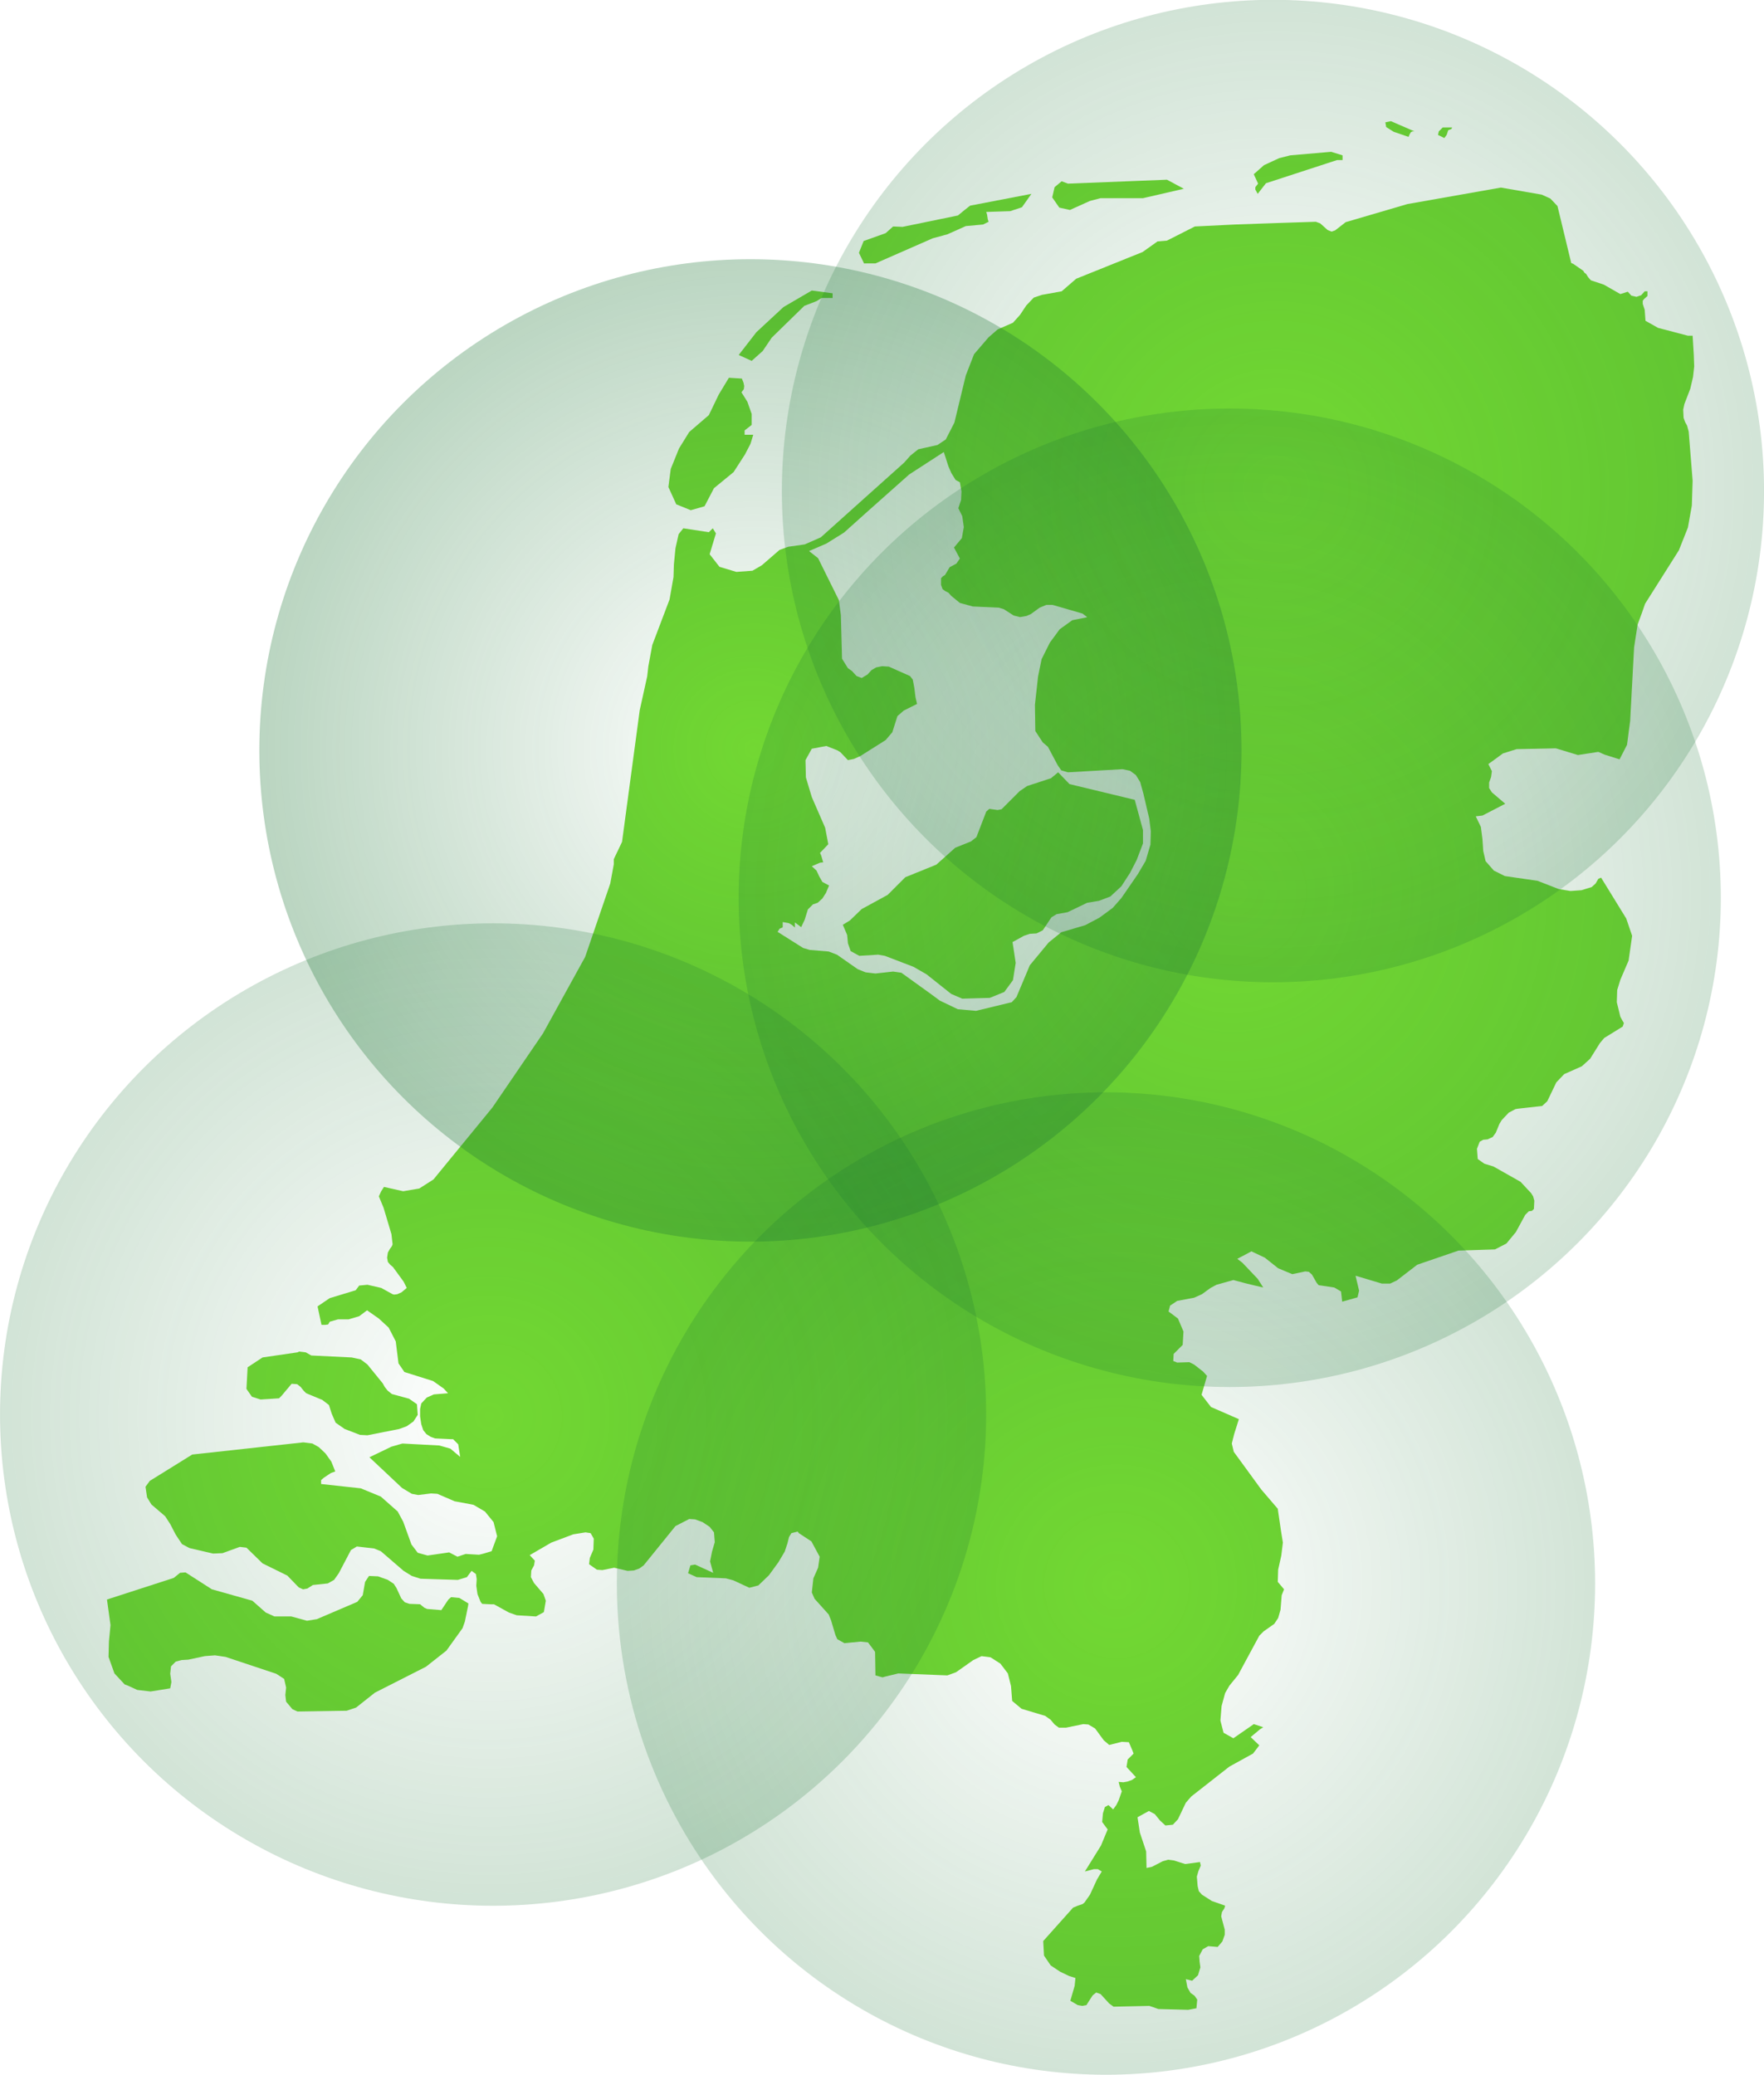
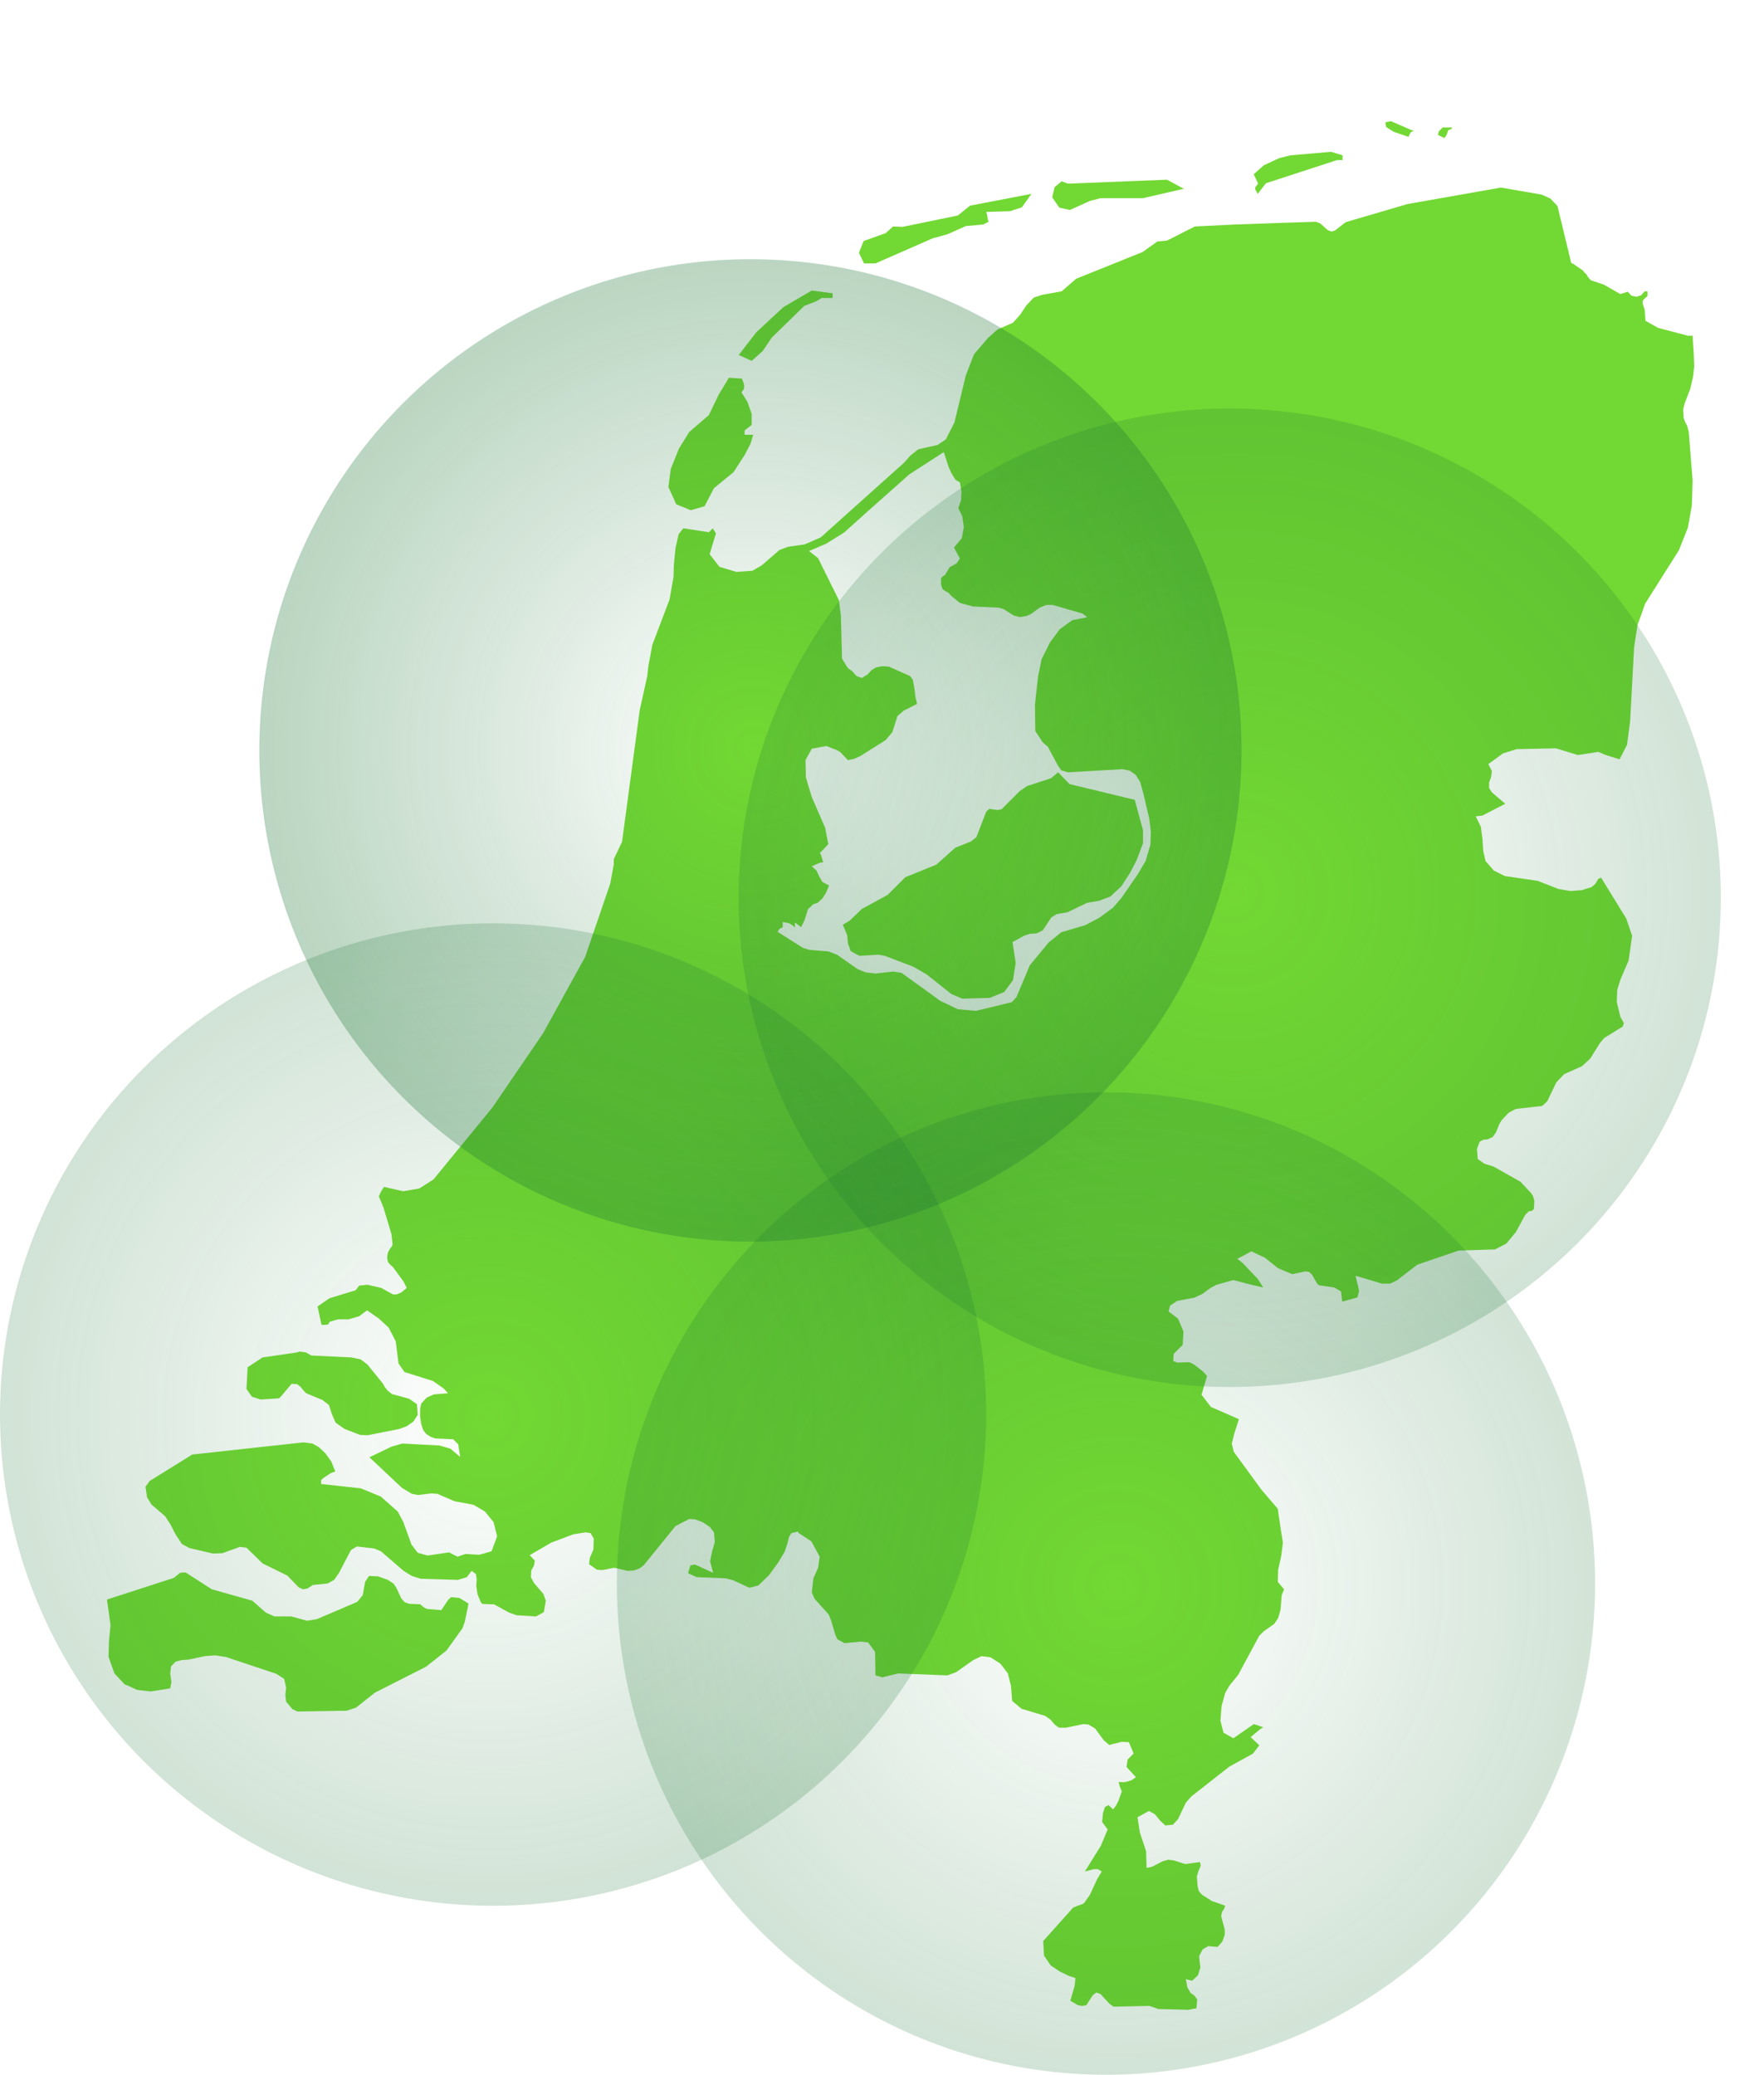
<svg xmlns="http://www.w3.org/2000/svg" version="1.1" id="Laag_1" x="0px" y="0px" viewBox="0 0 449 528" enable-background="new 0 0 449 528" xml:space="preserve">
  <g id="Group_10415" transform="translate(-997.99 -159.542)">
    <g id="Group_10309" transform="translate(1025.218 190.673)">
      <path id="Path_4996" fill-rule="evenodd" clip-rule="evenodd" fill="#72D833" d="M39.1,325l4.7-0.3l0.6-0.6L47,321l1.4,0.1    l0.9,0.7l0.7,0.9l0.7,0.7l4.1,1.7l1.7,1.3l0.7,2.2l1,2.3l2.3,1.6l3.9,1.5l1.9,0.1l8.1-1.6l1.9-0.7l1.7-1.2l1.1-1.7l-0.2-2.7    l-2-1.4l-4.4-1.2l-1.1-0.9l-0.7-0.9l-0.5-0.9l-3.9-4.8l-1.7-1.3l-2.3-0.5L52,313.8l-1.4-0.8l-1.7-0.2l-0.4,0.2l-8.9,1.3l-3.8,2.5    l-0.3,5.5l1.4,2L39.1,325z" />
      <path id="Path_4997" fill="#72D833" d="M18.6,369.1l-1.6,1.3l-17,5.5h0l0.9,6.5l-0.4,4.2l-0.1,3.9l1.5,4.2l2.6,2.8l0.8,0.3    l2.4,1.1l3.4,0.4l5-0.8l0.3-1.6l-0.3-2.1l0.2-1.9l1.2-1.2l1.5-0.4l1.7-0.1l4.2-0.9l2.6-0.2l2.7,0.4l12.9,4.3l2,1.3l0.5,2.2    l-0.2,1.9l0.2,1.7l1.6,1.9l1.3,0.6l12.5-0.2l2.4-0.8l4.8-3.8l13-6.6l5.2-4.1l4.1-5.7l0.6-1.7l0.8-3.9l0.1-0.7l-2.3-1.4l-2.1-0.2    l-0.7,0.6l-1.8,2.7l-3.6-0.3l-0.7-0.3l-1.1-0.9L77,377l-1.2-0.4l-0.9-1l-1.2-2.6l-0.7-1.1l-1.5-1l-2.5-0.9l-2.3-0.1l-1,1.5    l-0.6,3.4l-1.4,1.7l-10.3,4.4l-2.5,0.4l-4-1.1h-4.3l-2.2-1l-3.4-3l-10.3-2.9l-6.7-4.3L18.6,369.1z" />
      <path id="Path_4998" fill-rule="evenodd" clip-rule="evenodd" fill="#72D833" d="M148.6,98.7l3.5-1l2.4-4.6l5-4.1l2.9-4.5l1.4-2.7    l0.7-2.3h-2.2v-1.1l1.8-1.4l0-2.8l-1.1-3.1l-1.5-2.4l0.6-0.8l0.1-0.8l-0.2-0.9l-0.4-1l-3.3-0.2l-2.6,4.3l-2.5,5.2l-5,4.3l-2.6,4.2    l-2.1,5.2l-0.6,4.6l2,4.4L148.6,98.7z" />
      <path id="Path_4999" fill-rule="evenodd" clip-rule="evenodd" fill="#72D833" d="M341,3.2l0.4-1.2l0.8-0.3l0.2-0.4h-2.4L339,2.3    l-0.2,0.9l1.6,0.8L341,3.2z" />
      <path id="Path_5000" fill="#72D833" d="M326.8-0.3L325.4,0l0.2,1.2l1.9,1.2l3.8,1.3l0.3-0.7l0.3-0.5l0.4-0.2l0.5,0L326.8-0.3z" />
      <path id="Path_5001" fill="#72D833" d="M190.8,140.9l-1.2-1.3l-1-0.7l-1.5-2.4l-0.3-11.1l-0.5-3.8l-5.3-10.7l-2.3-1.8l4.4-1.9    l4.5-2.8l5.8-5.2l10.8-9.6l8.8-5.7l1.2,3.7l0.7,1.6l1.1,1.8l1.1,0.6l0.4,2.3l-0.1,2.2l-0.7,2.1l1,2l0.4,2.8l-0.5,2.8l-2,2.4    l1.5,2.8l-0.9,1.3l-1.7,0.9l-1.2,2l-0.5,0.3l-0.5,0.5v1.7l0.4,1.1l0.7,0.5l0.8,0.4l0.7,0.8l2.2,1.8l3.3,0.9l6.6,0.3l1.3,0.4    l2.5,1.6l1.6,0.4l1.7-0.3l1.1-0.5l2.2-1.6l1.7-0.7h1.6l7.6,2.2l1.2,0.9l-0.3,0.1l-3.5,0.7l-3.2,2.3l-2.5,3.4l-2.1,4.2l-0.9,4.4    l-0.8,7.2l0.1,6.7l1.9,2.9l1.3,1.1l2.5,4.7l0.9,1.3l1.7,0.5l13.9-0.8l1.9,0.4l1.5,1.1l0.3,0.5l0.5-0.5l-0.5,0.5l0.8,1.3l0.8,2.9    l1.5,6.4l0.4,3.2v0l-0.1,3.4l-1.2,4.1l-2,3.4l-4.2,6.1l-2.2,2.5l-3.4,2.5l-3.6,1.9l-6.1,1.8l-3.2,2.6l-4.8,5.8l-3.4,8.1l-1.2,1.3    l-9.1,2.2l-4.5-0.4l-0.1,0l-4.6-2.2l-2.3-1.7l-0.9,0.2l0.9-0.2l-7.5-5.4l-2.1-0.3l-4.5,0.5l-2.5-0.3l-2-0.8l-5.3-3.7l-2.1-0.8    l-4.8-0.4l-1.7-0.5l-6.5-4.1l0.5-0.8l0.7-0.3l0.1-0.1v-1.3l1.6,0.3l0.7,0.4l0.8,0.7v-1.3l1.6,1.2l0.9-1.9l0.8-2.6l1.3-1.3l1.2-0.4    l1.2-1.1l0.9-1.4l0.8-1.9l-1.7-0.9l-0.8-1.4l-0.7-1.5l-1.2-1.1l2.1-0.9l0.8-0.1l-0.5-1.7l-0.3-0.7l2.1-2.2l-0.8-4.2l-3.4-7.8    l-1.5-5l-0.1-4.4l1.6-2.9l3.7-0.7l2.8,1.1l0.8,0.5l1.9,2l1.5-0.3l1.6-0.7l6.5-4.1l1.7-2l1.3-4.1l1.6-1.4l3.4-1.7l-0.4-1.7    l-0.3-2.4l-0.4-2.1l-0.7-0.9l-5.4-2.4l-1.7-0.1l-1.5,0.3l-1.2,0.7l-1,1.1l-1.5,0.9L190.8,140.9z M331,20.8l-15.7,4.6l-2.7,2.1    l-0.9,0.3l-1-0.4l-1.9-1.7l-1.1-0.4l-9.2,0.3l0,0l-11.4,0.4l-10.2,0.5l-7.1,3.6l-2.4,0.2l-3.8,2.7l-16.9,6.8l-3.7,3.2l-5,0.9    l-2.1,0.7l-1.9,2l-1.6,2.4l-1.8,2l-3.9,1.7l-2.3,2l-3.7,4.3l-2.1,5.4l-2.9,12l-2.2,4.3l-2.1,1.4l-4.9,1.1l-2,1.6l-1.6,1.8    l-10.5,9.4l-10.7,9.6l-4.1,1.8l-4.2,0.6l-2.2,0.8l-4.5,3.9l-2.4,1.4l-4.1,0.3l-4.3-1.3l-2.5-3.2l1.6-5.3l-0.8-1.3l-1,1l-6.5-1    l-1.2,1.5l-0.8,3.6l-0.4,4.1l-0.1,3.2l-1,5.7l-4.4,11.6l-1,5.4l-0.3,2.6l-1.9,8.6l-4.5,33.5l-2.1,4.4v1.3l-0.9,4.9l-6.4,18.7    l-1,1.8l-9.7,17.6l-12.9,18.9l-15,18.3l-3.6,2.3l-4.1,0.7l-4.9-1.1l-0.7,1.1l-0.6,1.3l1.2,2.9l2,6.7l0.3,2.6l-0.2,0.5l-0.5,0.7    l-0.5,0.9l-0.2,1.3l0.2,1.1l0.6,0.7l0.7,0.6l2.7,3.7l0.8,1.6l-1.3,1.1l-1.1,0.5l-0.8,0.1l-0.4-0.1l-2.9-1.6l-3.5-0.8l-2.1,0.2    l-0.9,1.2l-6.6,2l-3.1,2.1l1,4.7l1,0l0.7-0.1l0.4-0.7l2.1-0.6l2.7,0l2.7-0.8l2-1.5l3,2.1l2.5,2.3l1.8,3.5l0.7,5.6l1.5,2.2l7.3,2.3    l2.7,1.9l1.1,1.2l-3.6,0.3l-1.8,0.8l-1.4,1.5l-0.3,1.4l0,1.9l0.1,0.7l0.2,1.3l0.5,1.5l0.8,1l1.1,0.7l1.1,0.4l4.2,0.2l0.4,0    l1.3,1.3l0.5,3.2l0,0l0,0l-2.5-2.1l-2.8-0.8l-9.4-0.5l-2.8,0.8l-5.6,2.7l8.3,7.8l2.5,1.5l1.6,0.3l3.3-0.4l1.6,0.1l4.4,1.9l3.8,0.7    l1,0.2l2.9,1.7l2.2,2.7l0.9,3.6l-1.4,3.8l-2,0.6l-1.2,0.3l-3.4-0.2l-2.1,0.7l-2.1-1.1l-5.5,0.8l-2.5-0.7l-1.6-2.1l-2.1-5.8    l-1.4-2.6l-4.3-3.8l-5.1-2.1l-10.1-1.1v-1l0.7-0.6l1.8-1.2l1.1-0.4l-1-2.5l-1.5-2.1l-1.7-1.6l-1.6-0.9l-2.3-0.3l-28.3,3.1    l-10.8,6.7l-1.1,1.5l0.4,2.7l1.1,1.8l3.5,3l1.3,2l1.4,2.7l1.6,2.4l1.9,1l6,1.4l2.4-0.1l4.4-1.6l1.7,0.2l4.1,4l6.3,3.1l2.9,3    l1.1,0.5l1.1-0.2l1.4-0.9l3.8-0.4l1.6-0.9l1.2-1.7l3.1-5.9l1.5-0.9l4.4,0.5l1.7,0.7l5.8,5l2.1,1.3l2.2,0.7l9.5,0.3l2.3-0.7    l1.2-1.6l1.1,0.8l0.2,1.3l-0.1,1.7l0.3,2.1l0.8,2l0.4,0.5l2.1,0.1l0.9,0l3.8,2.1l2,0.7l4.9,0.3l2-1.1l0.5-2.9l-0.6-1.7l-2.4-2.8    l-0.8-1.5l0.1-1.7l0.7-1.3l0.2-1.2l-1.3-1.4l5.5-3.2l5.6-2.1l3.1-0.5l1.3,0.2l0.8,1.4l-0.1,2.8l-0.9,2.1l-0.2,1.6l2,1.4l1.4,0.1    l3-0.6l3.4,0.8l1.6-0.1l1.4-0.5l1.1-0.8l8.1-10l3.5-1.8l1.5,0.1l1.9,0.7l1.8,1.2l1.1,1.4l0.2,2.5l-0.7,2.4l-0.5,2.5l0.8,2.9    l-4.6-2.1l-1.2,0.2l-0.6,2l2.2,1l7.4,0.3l1.9,0.5l4.1,1.9l2.3-0.6l2.7-2.6l2.4-3.3l1.6-2.7l0.7-2.1l0.4-1.6l0.6-1l1.6-0.4l0.3,0.4    l3.2,2.1l2.1,3.9l-0.4,2.8l-1.2,2.7l-0.4,3.6l0.7,1.6l3.6,4l0.6,1.5l1.1,3.7l0.5,1.1l1.8,1l4.1-0.4l1.9,0.2l1.8,2.4l0.1,6l1.8,0.5    l0.7-0.2l3.3-0.8l12.5,0.5l2.2-0.8l4.4-3.1l2.1-1l2.3,0.3l2.5,1.6l1.9,2.5l0.8,3.2l0.3,3.8l0.6,0.5l1.8,1.5l6,1.8l1.4,1l1,1.2    l1.1,0.8l1.8,0l4.4-0.9l1.3,0.1l1.7,1l2.2,3l1.4,1.2l3.2-0.8l1.8,0.1l0.9,2.1l0.3,0.8l-1.5,1.5l-0.3,1.9l2.4,2.6l-1,0.7l-1.1,0.4    l-1.1,0.2l-1.2-0.1l0.3,1.2l0.2,0.5l0.3,0.7l-0.8,2.3l-0.6,1.2l-0.8,1.1l-1.2-1.1l-0.9,0.5l-0.5,1.6l-0.2,2.2l1.4,1.9l-1.7,4.1    l-4.1,6.6l2.3-0.6l1,0l1,0.6l-1.2,2l-1.8,3.9l-1.4,2l-0.5,0.4l-1.2,0.4l-1.2,0.5l-7.6,8.5l0.2,3.7l1.7,2.5l1.8,1.2l0.6,0.4    l2.3,1.1l1.6,0.5l-0.2,2l-1.1,3.8l1.9,1.1l1.1,0.2l1.1-0.2l0.5-0.8l1.1-1.7l0.9-0.7l1.1,0.4l2.2,2.4l1.1,0.8l9.1-0.2l1.2,0.4l0,0    l1.1,0.4l7.6,0.2l2.1-0.4l0.2-2.2l-0.7-1l-1-0.7l-0.8-1.4l-0.4-2.1l1.6,0.4l1.5-1.4l0.6-2l-0.2-1.5l-0.1-1.4l0.9-1.7l1.4-0.8    l2.4,0.2l1.2-1.4l0.6-1.7l0-1.3l-0.9-3.4l0.2-1.1l0.6-0.9l0.2-0.7l-3.4-1.2l-2.5-1.6l-0.8-0.9l-0.3-1.3l-0.2-2.4l0.4-1.4l0.6-1.4    l-0.2-0.9l-3.8,0.5l-2.8-0.9l-1.5-0.2l-1.4,0.4l-2.7,1.4l-1.4,0.3l-0.1-4.2l-1.6-4.8l-0.6-3.9l2.9-1.6l1.5,0.8l1.3,1.6l1.4,1.3    l1.9-0.2l1.3-1.4l2-4.2l1.4-1.6l9.7-7.6l6-3.3l1.6-2.1l-2.2-2.1l2.4-2l0.8-0.5l-2.4-0.8l-5.2,3.6l-2.5-1.4l-0.8-3.1l0.3-3.7    l0.9-3.3l1.1-1.9l2.2-2.7l5.4-10l1.1-1.1l2.7-1.9l1-1.5l0.6-2.1l0.3-3.7l0.6-1.5l-1.6-1.9l0.1-3.1l0.8-3.6l0.4-3.3l-0.5-3.1    l-0.8-5.5l-4.2-4.9l-7-9.6l-0.5-2.1l0.6-2.4l1.2-3.8l-7.1-3.1l-2.4-3.1l1.4-4.8l-1-1.1l-2.3-1.8l-1.2-0.6l-3.1,0.1l-1-0.4l0.1-1.8    l0.6-0.6l1.7-1.7l0.2-3.4l-1.4-3.3l-2.4-1.8l0.4-1.5l1.8-1.2l4.3-0.8l2-0.9l2.2-1.6l1.5-0.8l4.3-1.2l3.4,0.9l2.5,0.6l1.7,0.4    l-1.4-2.2l-3.9-4.1l-1.3-1l3.6-1.9l3.4,1.6l3.4,2.7l3.6,1.5l3.3-0.7l0.9,0.1l0.8,0.7l1.2,2.1l0.5,0.6l4,0.6l1.7,1l0.3,2.6l3.9-1.1    l0.4-1.7l-0.9-3.8l6.7,2h2.1l1.7-0.8l5.2-4l10.5-3.6l9.3-0.3l2.9-1.5l2.4-2.9l2.4-4.4l0.9-0.9l0.8-0.1l0.5-0.5l0.1-2.1l-0.3-1.1    l-0.5-0.8l-2.7-2.9l-6.9-3.9l-2.3-0.7l-1.7-1.2l-0.2-2.6l0.7-1.8l0.9-0.5l1.1-0.1l1.3-0.6l0.8-1.1l0.9-2.2l0.6-1l1.8-1.9l1.7-0.9    l0.6-0.1l6.2-0.7l1.3-1.2l2.3-4.8l2-2.1l4.5-2l2.1-1.9l2.5-4l1.1-1.3l4.7-2.9l0.3-0.9l-0.3-0.5l-0.6-1.1l-0.9-3.7l0.1-3.1l0.8-2.6    l2.1-4.9l0.9-6.3l-1.5-4.4l-6.4-10.4l-0.7,0.3l-0.7,1.2l-1,0.9l-2.6,0.8l-2.8,0.2l-3-0.5l-5.4-2.1l-8.3-1.2l-2.8-1.4l-2.1-2.4    l-0.6-2.6l-0.2-3l-0.4-3.1l-1.3-2.7l1.7-0.2l5.8-3l-3.4-2.9l-0.7-1.1l0-1.4l0.5-1.4l0.2-1.5l-0.9-1.8l1.8-1.3l1.9-1.4l3.5-1.1    l10-0.2l5.6,1.7l5.2-0.8l1.6,0.7l3.8,1.2l1.9-3.7l0.8-6.1l1-18.7l0.9-5.8l1.1-3l0.8-2.3l8.6-13.6l2.3-5.8l1-5.6l0.2-6.3l-1-12.5    l-0.4-1.5l-0.5-0.9l-0.4-1.1l-0.1-2.1l0.3-1.4l1.5-3.9l0.7-3l0.3-2.7l-0.1-2.8l-0.3-5l-1.2,0l-7.6-2l-3.2-1.8l-0.2-2.8l-0.5-1.5    l0-0.8l0.4-0.5l0.8-0.7v-1.2h-0.7l-0.9,1l-1.2,0.4l-1.3-0.3l-0.9-1l-1.9,0.6l-4.2-2.4l-3.3-1.1l-0.7-0.8l-0.5-0.8l-0.5-0.4    l-0.2-0.4l-2.6-1.8l-0.5-0.2l-3.5-14.5l-1.8-1.9l-2.2-1l-10.4-1.8L331,20.8z" />
      <path id="Path_5002" fill-rule="evenodd" clip-rule="evenodd" fill="#72D833" d="M292.3,16.5l0,0.6l0.6,1.1l2.1-2.7l18.1-5.9h1.4    V8.4l-2.9-0.9l-10.4,0.9l-2.8,0.7l-3.9,1.8l-2.6,2.3l1.1,2.4L292.3,16.5z" />
      <path id="Path_5003" fill-rule="evenodd" clip-rule="evenodd" fill="#72D833" d="M195.6,35.9l14.6-6.4l3.7-1l4.7-2.1l4.4-0.4    l1.4-0.7l-0.2-0.6l-0.2-1.3l-0.2-0.6l6.1-0.2l3-1l2.4-3.4l-15.6,3l-1.4,1.1l-1.7,1.4l-14.1,2.9l-2.4-0.1l-1.9,1.7l-5.6,2l-1.2,3    l1.3,2.7L195.6,35.9z" />
      <path id="Path_5004" fill-rule="evenodd" clip-rule="evenodd" fill="#72D833" d="M245.1,22.3l5.1-2.3l2.7-0.7h10.8l10.4-2.4    l-4.3-2.3l-25.2,1L243,15l-1.8,1.5l-0.6,2.6l1.8,2.6L245.1,22.3z" />
      <path id="Path_5005" fill-rule="evenodd" clip-rule="evenodd" fill="#72D833" d="M166.9,58.2l2.3-3.4l8.3-8.1l3.1-1.2l1.3-0.8h2.8    v-1.2l-5.3-0.7l-7.2,4.2l-6.9,6.4l-4.5,5.8l3.3,1.5L166.9,58.2z" />
      <path id="Path_5006" fill-rule="evenodd" clip-rule="evenodd" fill="#72D833" d="M188.6,208.9l0.7,2l2.2,1.2l4.8-0.3l1.7,0.3    l7.3,2.8l3.3,1.9l6.3,5l2.8,1.2l7-0.2l3.7-1.5l2.2-3l0.7-4.4l-0.8-5.3l2.9-1.6l1.5-0.5l1.7-0.1l1.6-0.8l2.2-3.3l1.3-0.8l2.8-0.5    l5-2.4l3-0.5l2.9-1.1l2.8-2.6l2.2-3.4l1.7-3.3l1.6-4.2v-3.4l-2.1-7.7l-16.6-4l-2.9-3l-1.8,1.5l-6.1,2l-1.9,1.3l-4.6,4.6l-1,0.2    l-2.1-0.3l-0.8,0.7l-2.5,6.5l-1.4,1.1l-4,1.6l-4.8,4.3l-7.9,3.2l-4.5,4.5l-6.6,3.6l-3,2.9l-1.8,1.1l1.1,2.6L188.6,208.9z" />
    </g>
    <radialGradient id="Ellipse_80_00000067195784872345186100000008199450660219970741_" cx="2555.012" cy="1371.097" r="0.5" gradientTransform="matrix(250 0 0 -249 -637441.938 341791.156)" gradientUnits="userSpaceOnUse">
      <stop offset="0" style="stop-color:#1A7431;stop-opacity:0" />
      <stop offset="1" style="stop-color:#1A7431" />
    </radialGradient>
    <ellipse id="Ellipse_80" opacity="0.2" fill="url(#Ellipse_80_00000067195784872345186100000008199450660219970741_)" enable-background="new    " cx="1311" cy="388" rx="125" ry="124.5" />
    <radialGradient id="Ellipse_85_00000066496789006016507590000009303786877096751531_" cx="2555.012" cy="1371.091" r="0.5" gradientTransform="matrix(250 0 0 -250 -637563.938 343123.281)" gradientUnits="userSpaceOnUse">
      <stop offset="0" style="stop-color:#1A7431;stop-opacity:0" />
      <stop offset="1" style="stop-color:#1A7431" />
    </radialGradient>
    <circle id="Ellipse_85" opacity="0.3" fill="url(#Ellipse_85_00000066496789006016507590000009303786877096751531_)" enable-background="new    " cx="1189" cy="350.5" r="125" />
    <radialGradient id="Ellipse_86_00000179646722365255068230000015293299199642979465_" cx="2554.987" cy="1371.091" r="0.5" gradientTransform="matrix(249 0 0 -250 -634912.188 343335.281)" gradientUnits="userSpaceOnUse">
      <stop offset="0" style="stop-color:#1A7431;stop-opacity:0" />
      <stop offset="1" style="stop-color:#1A7431" />
    </radialGradient>
    <ellipse id="Ellipse_86" opacity="0.2" fill="url(#Ellipse_86_00000179646722365255068230000015293299199642979465_)" enable-background="new    " cx="1279.5" cy="562.5" rx="124.5" ry="125" />
    <radialGradient id="Ellipse_87_00000179635263185551188880000002078640279757045910_" cx="2555.037" cy="1371.091" r="0.5" gradientTransform="matrix(251 0 0 -250 -640190.75 343292.281)" gradientUnits="userSpaceOnUse">
      <stop offset="0" style="stop-color:#1A7431;stop-opacity:0" />
      <stop offset="1" style="stop-color:#1A7431" />
    </radialGradient>
    <ellipse id="Ellipse_87" opacity="0.2" fill="url(#Ellipse_87_00000179635263185551188880000002078640279757045910_)" enable-background="new    " cx="1123.5" cy="519.5" rx="125.5" ry="125" />
    <radialGradient id="Ellipse_84_00000058577585978064042740000003162920919130220712_" cx="2555.012" cy="1371.091" r="0.5" gradientTransform="matrix(250 0 0 -250 -637430.938 343057.281)" gradientUnits="userSpaceOnUse">
      <stop offset="0" style="stop-color:#1A7431;stop-opacity:0" />
      <stop offset="1" style="stop-color:#1A7431" />
    </radialGradient>
-     <circle id="Ellipse_84" opacity="0.2" fill="url(#Ellipse_84_00000058577585978064042740000003162920919130220712_)" enable-background="new    " cx="1322" cy="284.5" r="125" />
  </g>
</svg>